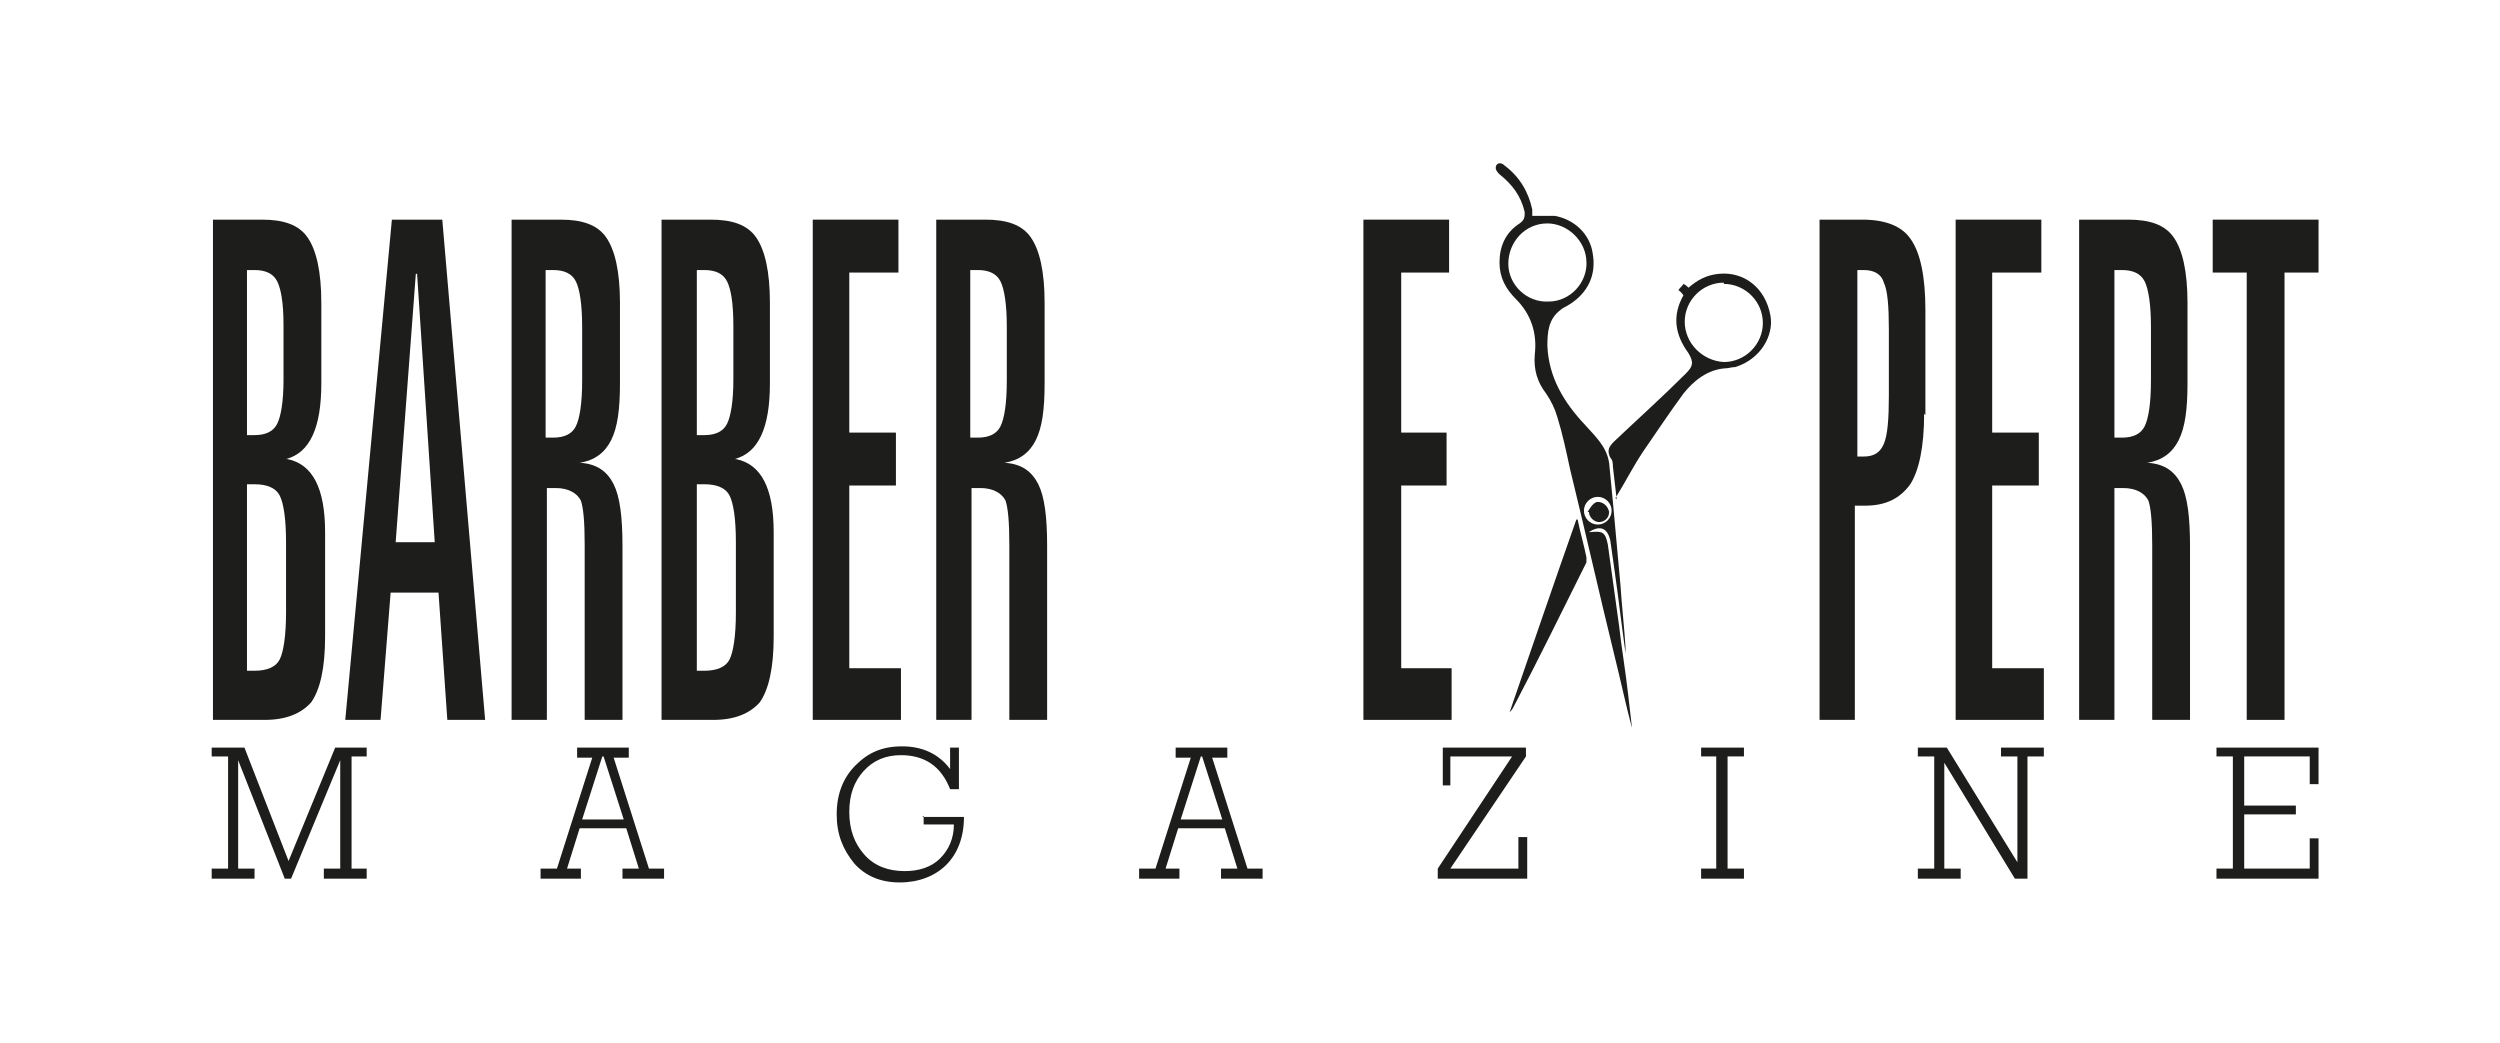
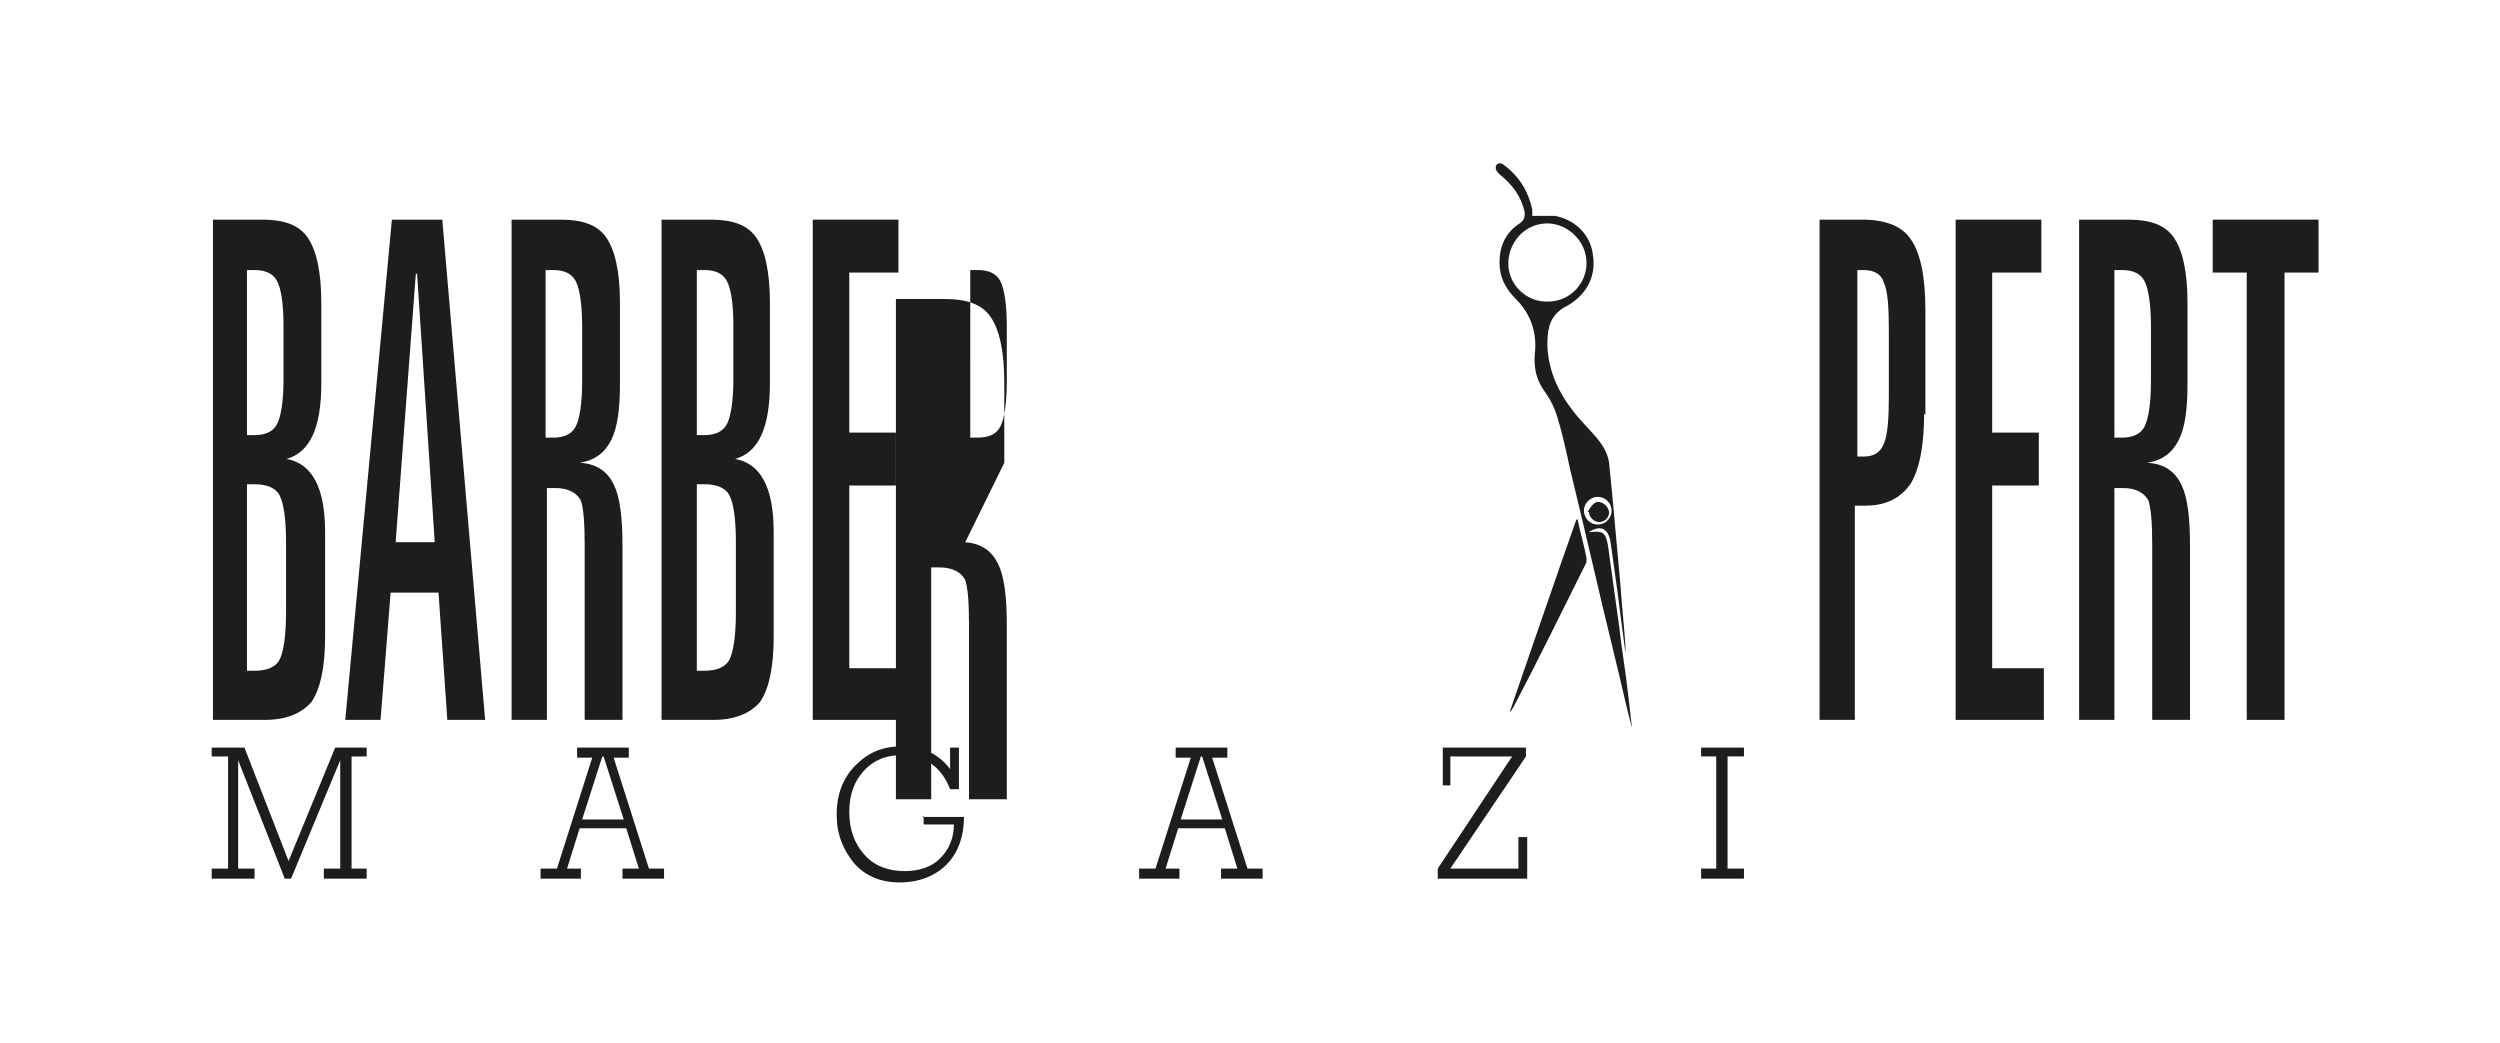
<svg xmlns="http://www.w3.org/2000/svg" id="Warstwa_1" data-name="Warstwa 1" version="1.1" viewBox="0 0 19.84 5.67" width="175" height="73">
  <defs>
    <style>
      .cls-1 {
        fill: none;
      }

      .cls-1, .cls-2 {
        stroke-width: 0px;
      }

      .cls-2 {
        fill: #1d1d1b;
      }

      .cls-3 {
        clip-path: url(#clippath);
      }
    </style>
    <clipPath id="clippath">
      <rect class="cls-1" x="1.57" y="-.41" width="16.94" height="6.73" />
    </clipPath>
  </defs>
  <polygon class="cls-2" points="2.66 4.63 2.29 5.53 1.94 4.63 1.68 4.63 1.68 4.7 1.81 4.7 1.81 5.59 1.68 5.59 1.68 5.67 2.02 5.67 2.02 5.59 1.89 5.59 1.89 4.73 2.26 5.67 2.31 5.67 2.7 4.73 2.7 5.59 2.57 5.59 2.57 5.67 2.91 5.67 2.91 5.59 2.79 5.59 2.79 4.7 2.91 4.7 2.91 4.63 2.66 4.63" />
  <path class="cls-2" d="M4.79,4.7h0l.16.5h-.33l.16-.5ZM4.58,4.63v.08h.12l-.28.88h-.13v.08h.32v-.08h-.11l.1-.32h.37l.1.32h-.13v.08h.33v-.08h-.12l-.28-.88h.12v-.08h-.42Z" />
  <g class="cls-3">
    <path class="cls-2" d="M7.33,5.17v.07h.24c0,.11-.04.2-.11.27-.07.07-.17.1-.28.1-.13,0-.24-.04-.32-.13-.08-.09-.12-.2-.12-.34s.04-.24.11-.32c.08-.09.18-.13.3-.13.19,0,.32.09.39.27h.07v-.33h-.07v.17c-.09-.12-.22-.18-.38-.18s-.27.05-.37.15c-.1.1-.15.23-.15.39s.05.28.14.39c.09.1.21.15.36.15s.28-.05.37-.14c.09-.09.14-.22.14-.38h-.33Z" />
    <path class="cls-2" d="M9.54,4.7h0l.16.5h-.33l.16-.5ZM9.33,4.63v.08h.12l-.28.88h-.13v.08h.32v-.08h-.11l.1-.32h.37l.1.32h-.13v.08h.33v-.08h-.12l-.28-.88h.12v-.08h-.42Z" />
    <polygon class="cls-2" points="11.45 4.63 11.45 4.93 11.51 4.93 11.51 4.7 12 4.7 11.41 5.59 11.41 5.67 12.12 5.67 12.12 5.34 12.05 5.34 12.05 5.59 11.51 5.59 12.11 4.7 12.11 4.63 11.45 4.63" />
    <polygon class="cls-2" points="13.5 4.63 13.5 4.7 13.62 4.7 13.62 5.59 13.5 5.59 13.5 5.67 13.84 5.67 13.84 5.59 13.71 5.59 13.71 4.7 13.84 4.7 13.84 4.63 13.5 4.63" />
-     <polygon class="cls-2" points="15.88 4.63 15.88 4.7 16.01 4.7 16.01 5.54 15.45 4.63 15.22 4.63 15.22 4.7 15.35 4.7 15.35 5.59 15.22 5.59 15.22 5.67 15.56 5.67 15.56 5.59 15.43 5.59 15.43 4.75 15.99 5.67 16.09 5.67 16.09 4.7 16.22 4.7 16.22 4.63 15.88 4.63" />
-     <polygon class="cls-2" points="17.59 4.63 17.59 4.7 17.72 4.7 17.72 5.59 17.59 5.59 17.59 5.67 18.4 5.67 18.4 5.35 18.33 5.35 18.33 5.59 17.81 5.59 17.81 5.16 18.22 5.16 18.22 5.09 17.81 5.09 17.81 4.7 18.33 4.7 18.33 4.92 18.4 4.92 18.4 4.63 17.59 4.63" />
    <path class="cls-2" d="M2.27,3.56c0,.18-.02.31-.05.37-.03.06-.1.09-.2.09h-.06v-1.48h.06c.1,0,.17.03.2.09.03.06.05.18.05.37v.56ZM2.25,1.71c0,.17-.02.29-.05.35-.03.06-.09.09-.18.09h-.06V.84h.06c.09,0,.15.03.18.09.03.06.05.17.05.35v.43ZM2.27,2.34c.19-.05.28-.25.28-.6v-.64c0-.25-.04-.42-.11-.52-.07-.1-.19-.14-.36-.14h-.39v3.97h.41c.17,0,.29-.05.37-.14.07-.1.11-.27.11-.52v-.83c0-.35-.1-.54-.3-.58" />
    <path class="cls-2" d="M3.45,3h-.31l.16-2.13h.01l.14,2.13ZM3.85,4.41l-.34-3.97h-.4l-.37,3.97h.28l.08-1.01h.38l.07,1.01h.3Z" />
    <path class="cls-2" d="M4.57,2.08c-.03.06-.09.09-.18.09h-.06V.84h.06c.09,0,.15.03.18.09.03.06.05.18.05.36v.43c0,.18-.02.3-.05.36M4.6,2.37c.12-.02.2-.08.25-.18.05-.1.07-.24.07-.45v-.64c0-.25-.04-.42-.11-.52-.07-.1-.19-.14-.36-.14h-.39v3.97h.28v-1.84h.07c.1,0,.17.04.2.1.02.06.03.17.03.35v1.39h.3v-1.38c0-.23-.02-.39-.07-.49-.05-.1-.13-.16-.26-.17" />
    <path class="cls-2" d="M5.84,3.56c0,.18-.02.31-.05.37-.03.06-.1.09-.2.09h-.06v-1.48h.06c.1,0,.17.03.2.09.03.06.05.18.05.37v.56ZM5.82,1.71c0,.17-.02.29-.05.35-.03.06-.09.09-.18.09h-.06V.84h.06c.09,0,.15.03.18.09.03.06.05.17.05.35v.43ZM5.83,2.34c.19-.05.28-.25.28-.6v-.64c0-.25-.04-.42-.11-.52-.07-.1-.19-.14-.36-.14h-.39v3.97h.41c.17,0,.29-.05.37-.14.07-.1.11-.27.11-.52v-.83c0-.35-.1-.54-.3-.58" />
    <polygon class="cls-2" points="7.15 4 6.74 4 6.74 2.55 7.11 2.55 7.11 2.13 6.74 2.13 6.74 .86 7.13 .86 7.13 .44 6.45 .44 6.45 4.41 7.15 4.41 7.15 4" />
-     <path class="cls-2" d="M7.94,2.08c-.03.06-.09.09-.18.09h-.06V.84h.06c.09,0,.15.03.18.09.03.06.05.18.05.36v.43c0,.18-.02.3-.05.36M7.97,2.37c.12-.02.2-.08.25-.18.05-.1.07-.24.07-.45v-.64c0-.25-.04-.42-.11-.52-.07-.1-.19-.14-.36-.14h-.39v3.97h.28v-1.84h.07c.1,0,.17.04.2.1.02.06.03.17.03.35v1.39h.3v-1.38c0-.23-.02-.39-.07-.49-.05-.1-.13-.16-.26-.17" />
-     <polygon class="cls-2" points="11.52 4 11.12 4 11.12 2.55 11.48 2.55 11.48 2.13 11.12 2.13 11.12 .86 11.5 .86 11.5 .44 10.82 .44 10.82 4.41 11.52 4.41 11.52 4" />
+     <path class="cls-2" d="M7.94,2.08c-.03.06-.09.09-.18.09h-.06V.84h.06c.09,0,.15.03.18.09.03.06.05.18.05.36v.43c0,.18-.02.3-.05.36M7.97,2.37v-.64c0-.25-.04-.42-.11-.52-.07-.1-.19-.14-.36-.14h-.39v3.97h.28v-1.84h.07c.1,0,.17.04.2.1.02.06.03.17.03.35v1.39h.3v-1.38c0-.23-.02-.39-.07-.49-.05-.1-.13-.16-.26-.17" />
    <path class="cls-2" d="M14.99,1.84c0,.18-.01.31-.04.38-.03.07-.08.1-.16.1h-.05V.84h.05c.08,0,.14.03.16.1.03.06.04.19.04.37v.53ZM15.28,1.99v-.83c0-.27-.04-.46-.12-.57-.07-.1-.2-.15-.38-.15h-.34v3.97h.28v-1.7h.08c.17,0,.28-.06.36-.17.07-.11.11-.3.11-.56" />
    <polygon class="cls-2" points="16.22 4 15.81 4 15.81 2.55 16.18 2.55 16.18 2.13 15.81 2.13 15.81 .86 16.2 .86 16.2 .44 15.52 .44 15.52 4.41 16.22 4.41 16.22 4" />
    <path class="cls-2" d="M17.02,2.08c-.03.06-.09.09-.18.09h-.06V.84h.06c.09,0,.15.03.18.09.03.06.05.18.05.36v.43c0,.18-.02.3-.05.36M17.04,2.37c.12-.02.2-.08.25-.18.05-.1.07-.24.07-.45v-.64c0-.25-.04-.42-.11-.52-.07-.1-.19-.14-.36-.14h-.39v3.97s.28,0,.28,0v-1.84h.07c.1,0,.17.04.2.1.02.06.03.17.03.35v1.39h.3v-1.38c0-.23-.02-.39-.07-.49-.05-.1-.13-.16-.26-.17" />
    <polygon class="cls-2" points="17.56 .44 17.56 .86 17.83 .86 17.83 4.41 18.13 4.41 18.13 .86 18.4 .86 18.4 .44 17.56 .44" />
    <path class="cls-2" d="M12.68,2.64c-.06,0-.11.05-.11.11s.05.11.11.11c.06,0,.11-.05.11-.11,0-.06-.05-.11-.11-.11M12.59.78c0-.17-.15-.31-.31-.31-.18,0-.31.15-.31.32,0,.17.15.31.32.3.17,0,.31-.15.3-.32M12.95,4.47c-.05-.19-.09-.38-.14-.58-.12-.49-.23-.98-.35-1.47-.03-.14-.06-.28-.1-.41-.02-.07-.05-.13-.09-.19-.07-.09-.1-.19-.09-.31.02-.17-.03-.32-.15-.44-.08-.08-.13-.17-.13-.29,0-.13.05-.24.16-.31.04-.03.04-.05.04-.09-.03-.13-.1-.22-.2-.3-.01-.01-.03-.03-.03-.05,0-.04.04-.05.07-.02.12.09.19.21.22.35,0,.02,0,.03,0,.05.06,0,.13,0,.18,0,.16.03.28.15.3.3.03.17-.04.31-.18.4-.03.02-.06.03-.08.05-.09.07-.1.17-.1.28.01.25.13.45.3.63.08.09.17.17.19.3.01.1.02.2.03.31.02.22.04.44.06.66.01.16.03.33.04.49,0,.02,0,.03,0,.05-.02-.15-.04-.3-.06-.46-.02-.15-.04-.29-.06-.43-.02-.1-.08-.13-.17-.07,0,0,0,0,.01,0,.1-.01.12,0,.14.1.03.22.06.43.09.65.02.18.05.35.07.53.01.09.02.17.03.26,0,0,0,0,0,0" />
-     <path class="cls-2" d="M13.68.94c-.17,0-.31.14-.31.31,0,.17.14.31.31.32.17,0,.31-.14.31-.31,0-.17-.14-.31-.31-.31M12.83,2.66c-.01-.09-.02-.18-.03-.26,0-.02,0-.05-.02-.07-.03-.06-.01-.09.03-.13.19-.18.38-.35.57-.54.06-.06.06-.09.02-.16-.11-.15-.13-.3-.04-.46-.01-.01-.02-.03-.04-.04.01-.02.03-.03.04-.05.02.01.03.02.04.03.07-.06.14-.1.24-.11.2-.02.37.11.41.33.03.16-.08.35-.28.41-.03,0-.05.01-.08.01-.14.01-.25.1-.33.2-.11.15-.21.3-.32.46-.08.12-.14.24-.22.37" />
    <path class="cls-2" d="M12.52,2.82c.02.1.05.2.07.3,0,.01,0,.03,0,.04-.19.38-.38.77-.58,1.15,0,0-.01.02-.03.04.18-.52.35-1.02.53-1.53,0,0,0,0,.01,0" />
    <path class="cls-2" d="M12.6,2.76s.04-.08.08-.08c.04,0,.08.03.09.08,0,.05-.04.08-.08.08-.04,0-.08-.04-.08-.08" />
  </g>
</svg>